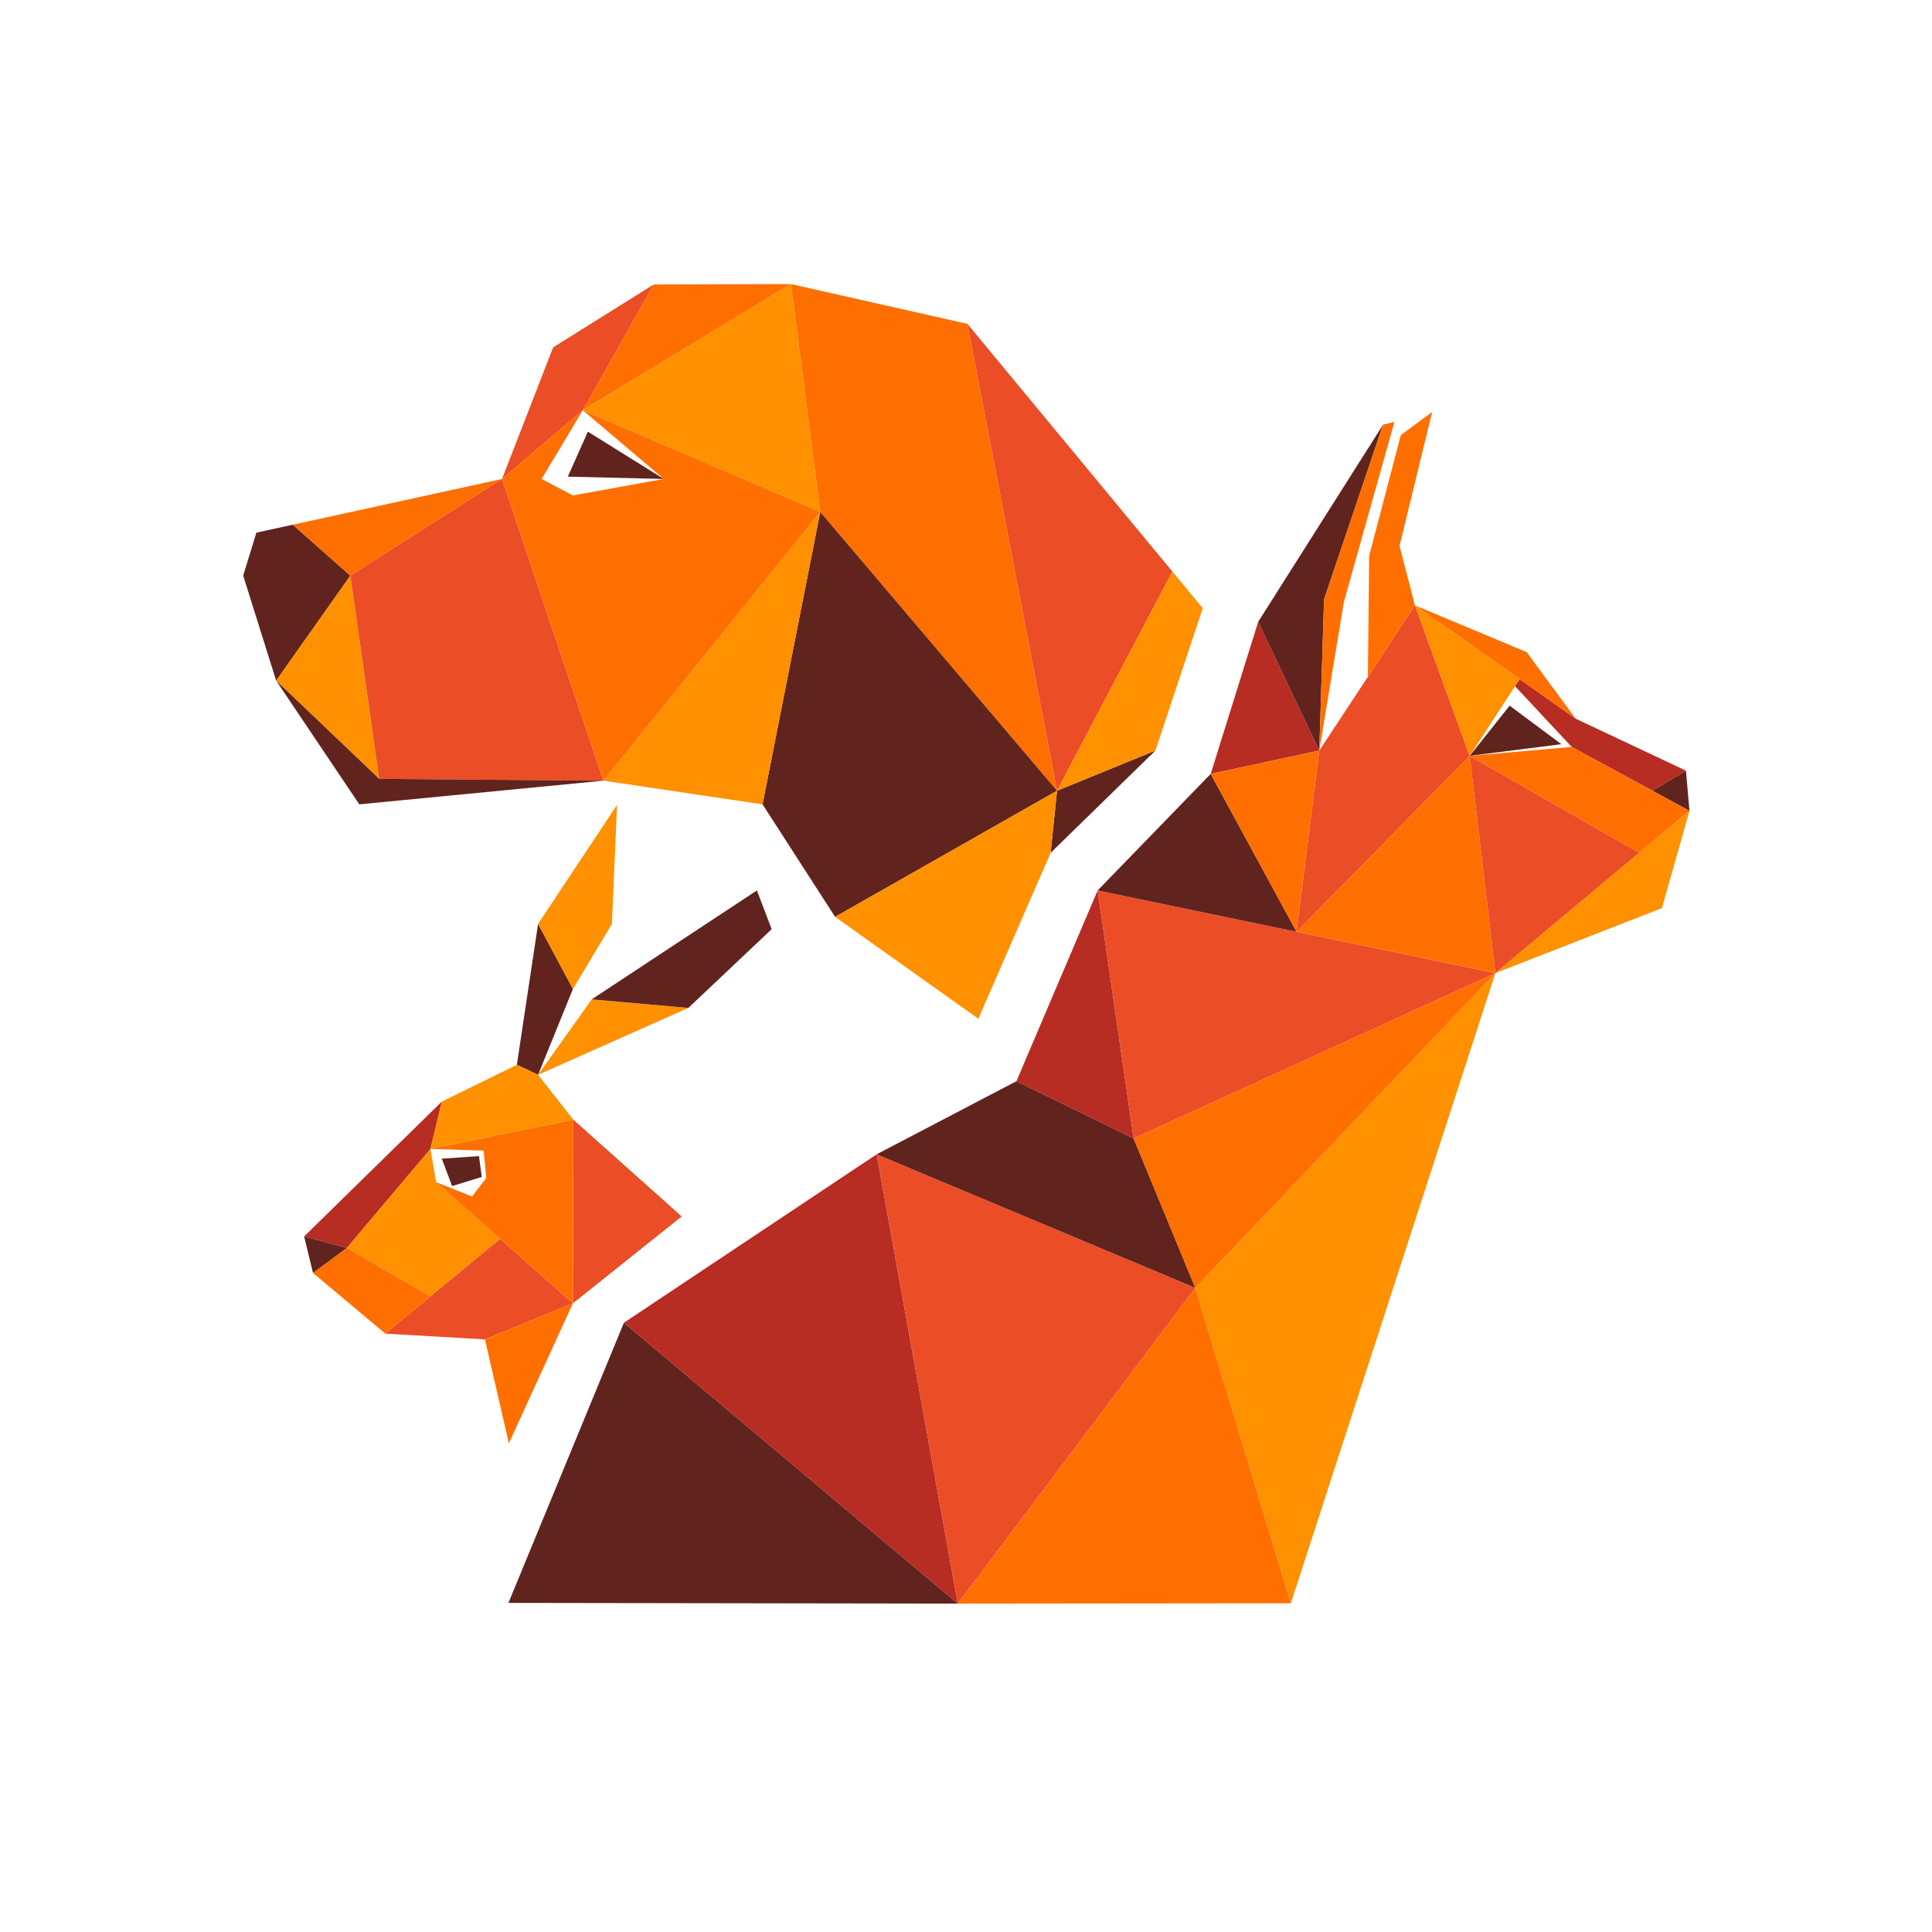
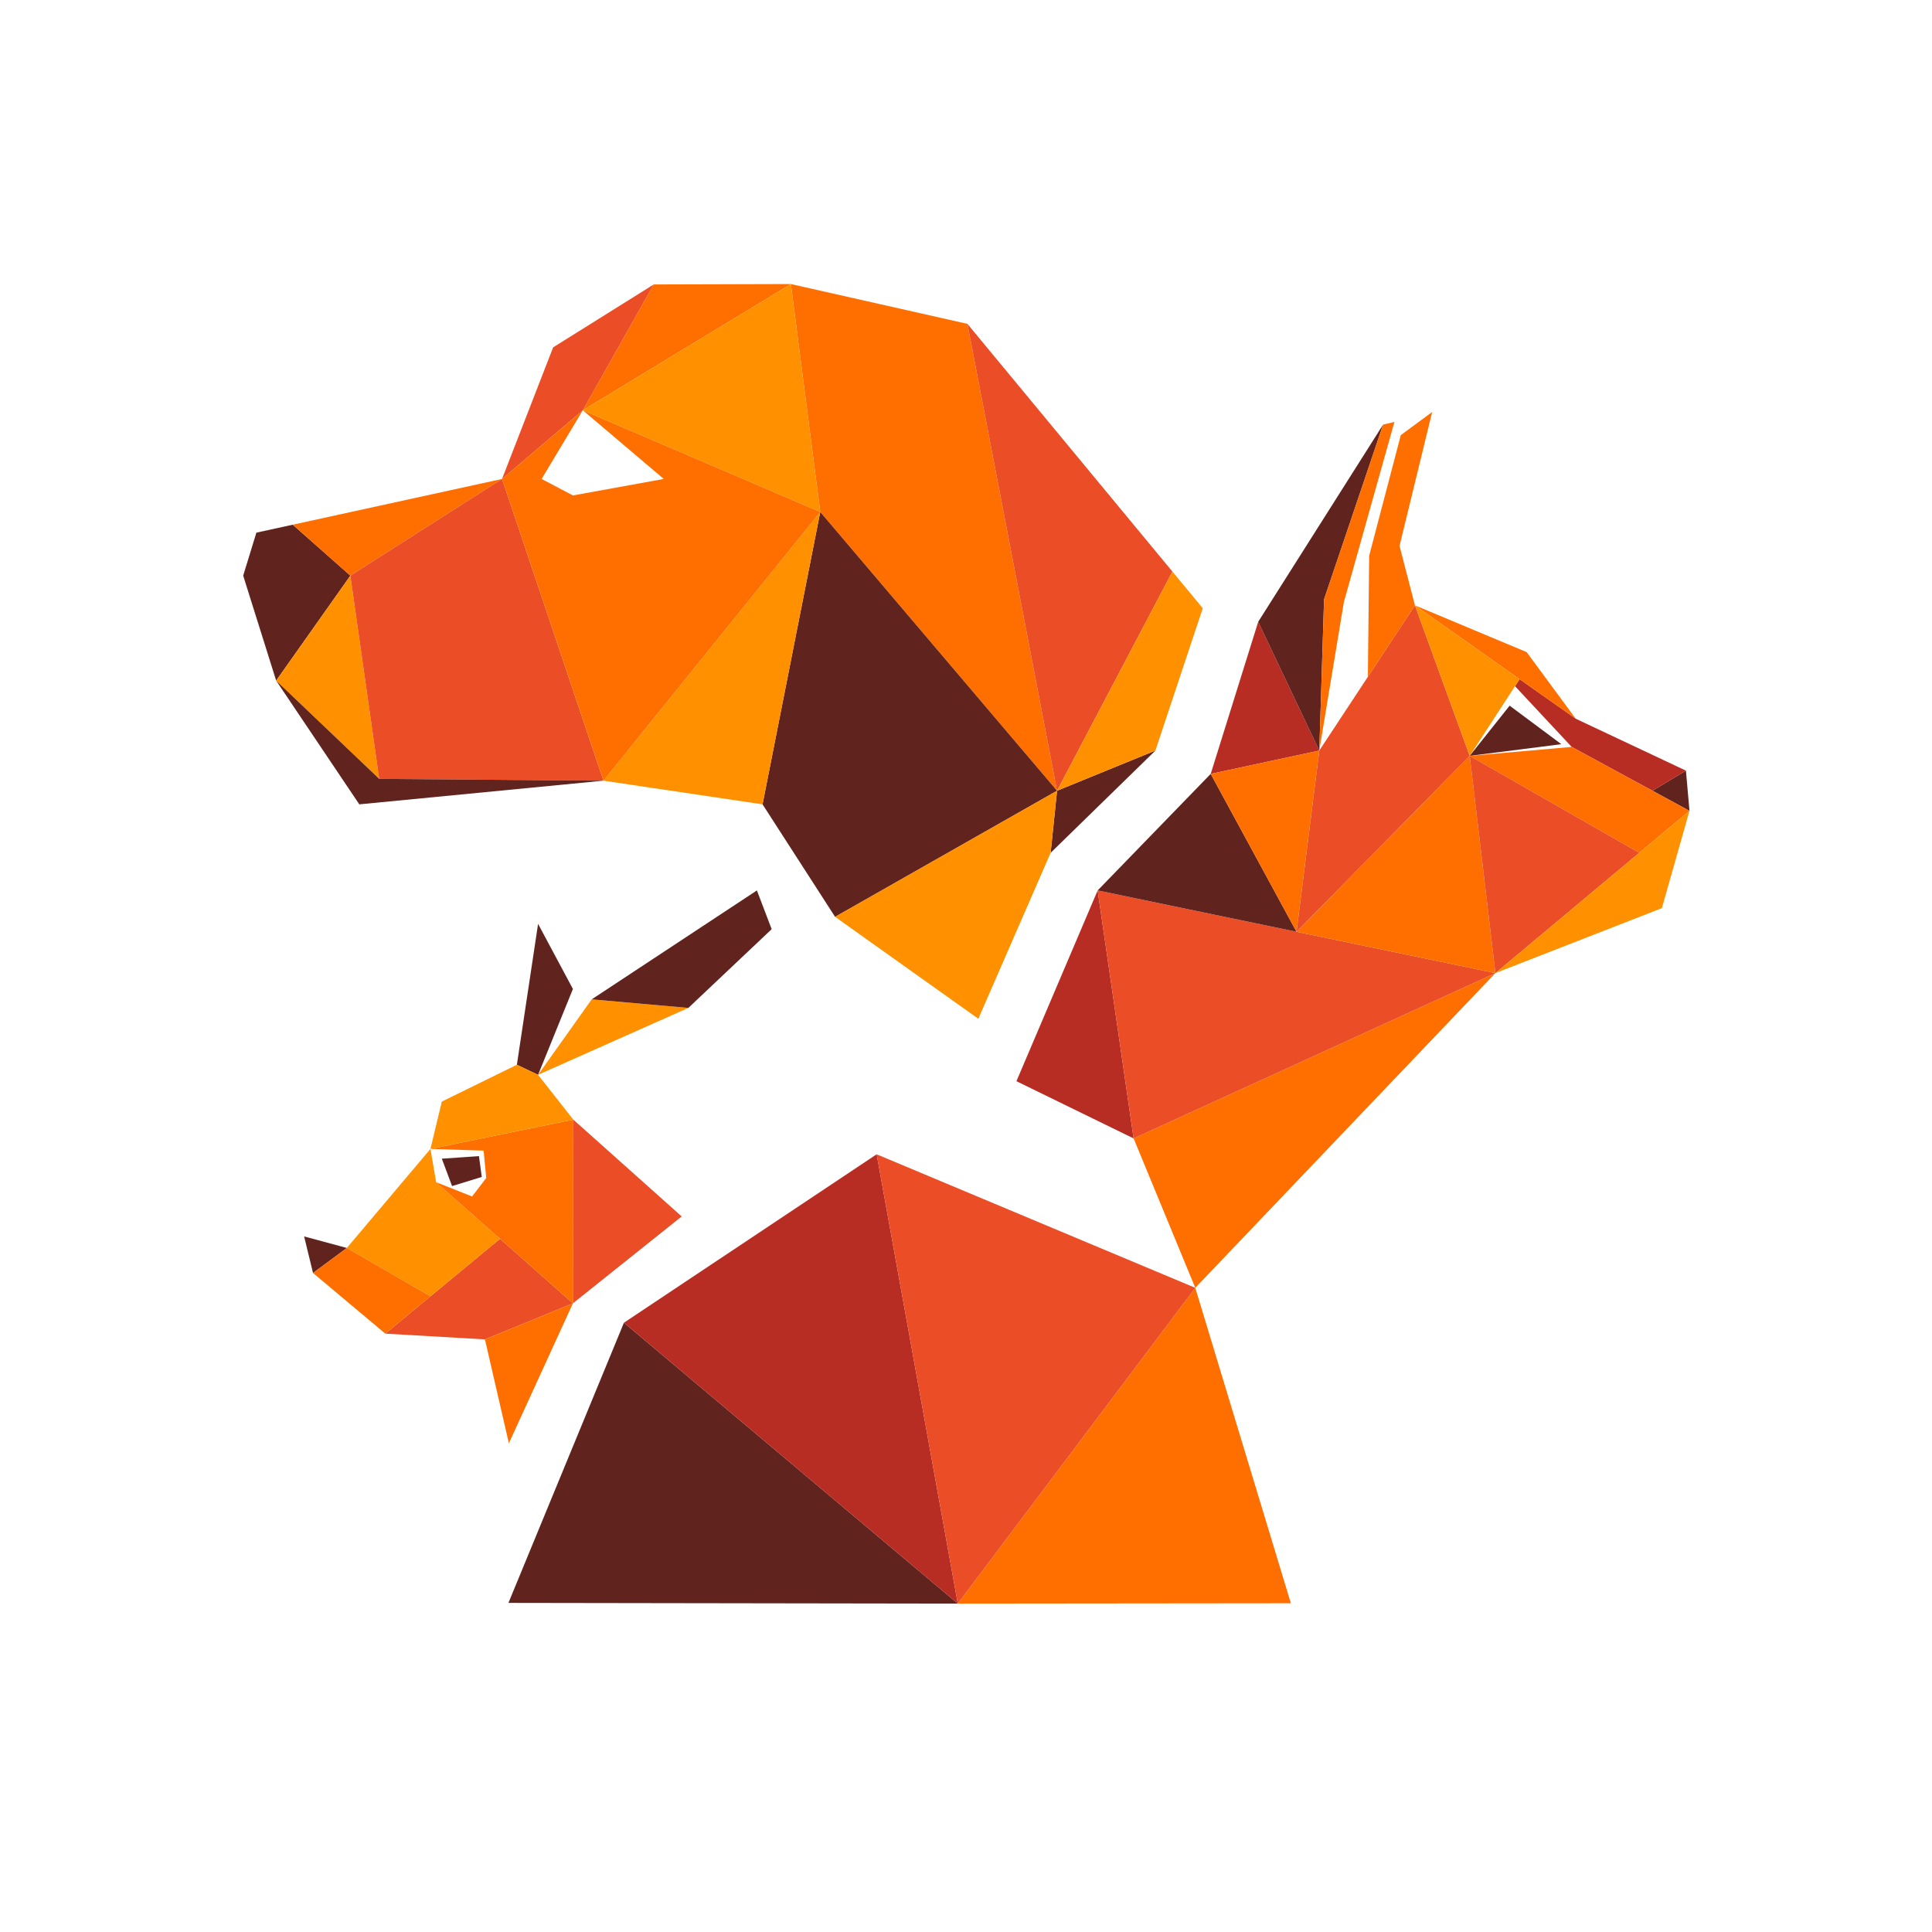
<svg xmlns="http://www.w3.org/2000/svg" data-bbox="21.48 141.92 1394.638 854.1" viewBox="0 0 1200 1200" data-type="ugc">
  <g>
    <path fill="#60231d" d="m594.9 996.02-279.1-.43 71.74-174.03z" />
    <path fill="#b72c23" d="M594.9 996.02 387.54 821.56l156.97-104.6z" />
    <path fill="#ff6f00" d="m801.78 995.81-206.88.21L742.41 799.9z" />
    <path fill="#eb4d26" d="M742.41 799.9 594.9 996.02l-50.39-279.06z" />
-     <path fill="#60231d" d="m742.41 799.9-197.9-82.94 86.82-45.41 72.78 35.54z" />
    <path fill="#b72c23" d="m704.11 707.09-72.78-35.54 50.44-118.48z" />
-     <path fill="#ff9000" d="m928.82 604.41-127.04 391.4-59.37-195.91z" />
    <path fill="#ff6f00" d="M928.82 604.41 742.41 799.9l-38.3-92.81z" />
    <path fill="#eb4d26" d="M928.82 604.41 704.11 707.09l-22.34-154.02 123.52 25.67z" />
    <path fill="#60231d" d="m805.29 578.74-123.52-25.67 70.22-72.4z" />
    <path fill="#b72c23" d="m819.44 466.19-67.45 14.48 29.5-94.45z" />
    <path fill="#60231d" d="M859.08 263.72 822.4 372.25l-2.96 93.94-37.95-79.97z" />
    <path fill="#60231d" d="m1049.36 503.62-22.99-12.48 20.79-12.48z" />
    <path fill="#ff6f00" d="m866.1 262.06-31.38 111.83-15.28 92.3 2.96-93.94 36.68-108.53z" />
    <path fill="#ff6f00" d="m928.82 604.41-123.53-25.67 107.57-109.26z" />
    <path fill="#eb4d26" d="M912.86 469.48 805.29 578.74l14.15-112.55 30.17-45.8 29.24-44.38z" />
    <path fill="#60231d" d="m969.77 462.22-56.91 7.26 24.8-31.18z" />
    <path fill="#b72c23" d="m1047.16 478.66-20.79 12.48-50.16-27.22L941 426.2l2.87-4.35 34.85 24.56z" />
    <path fill="#ff6f00" d="m978.72 446.41-34.85-24.56-65.02-45.84 69.37 29.02z" />
    <path fill="#ff9000" d="M943.87 421.85 941 426.2l-28.14 43.28-34.01-93.47z" />
    <path fill="#ff6f00" d="m1049.36 503.62-31.2 26.09-105.3-60.23 63.35-5.56 50.16 27.22z" />
    <path fill="#eb4d26" d="m1018.16 529.71-89.34 74.7-15.96-134.93z" />
    <path fill="#ff9000" d="m1049.36 503.62-17.14 60.44-103.4 40.35 89.34-74.7z" />
    <path fill="#ff6f00" d="M656.55 491.14 509.47 317.98l-18.25-141.55 109.66 24.73z" />
    <path fill="#eb4d26" d="m728.2 355-71.65 136.14-55.67-289.98z" />
    <path fill="#60231d" d="m656.55 491.14-137.86 78.33-45.06-69.88 35.84-181.61z" />
    <path fill="#ff6f00" d="M491.22 176.43 362 254.82l44.04-78.14z" />
    <path fill="#eb4d26" d="M406.04 176.68 362 254.82l-50.18 42.67 31.75-81.74z" />
    <path fill="#60231d" d="m217.61 357.54-46.08 65.21-20.48-65.21 8.19-26.7 22.6-4.94z" />
    <path fill="#ff6f00" d="m311.82 297.49-94.21 60.05-35.77-31.64z" />
    <path fill="#ff9000" d="m235.53 483.77-64-61.02 46.08-65.21z" />
    <path fill="#eb4d26" d="m374.81 484.9-139.28-1.13-17.92-126.23 94.21-60.05z" />
    <path fill="#ff9000" d="M509.47 317.98 362 254.82l129.22-78.39z" />
-     <path fill="#60231d" d="m412.28 297.49-59.6-1.44 12.46-27.93z" />
    <path fill="#60231d" d="m374.81 484.9-151.64 14.69-51.64-76.84 64 61.02z" />
    <path fill="#60231d" d="m717.65 466.19-65.08 63.51 3.98-38.56z" />
    <path fill="#ff9000" d="m656.55 491.14-3.98 38.56-44.91 103.07-88.97-63.3z" />
-     <path fill="#b72c23" d="m274.42 684.22-7.05 29.4-51.94 61.51-26.53-7.16z" />
    <path fill="#60231d" d="m215.43 775.13-21 15.55-5.53-22.71z" />
    <path fill="#60231d" d="m299.23 731.02-18.44 5.67-6.37-17.02 23.08-1.57z" />
    <path fill="#60231d" d="m355.85 614.27-21.63 53.29v.01l-.01.01v.01l-13.17-6.24 13.17-87.51z" />
    <path fill="#eb4d26" d="m355.85 809.52-54.65 22.4-61.87-3.57 28.04-23.18 43.21-35.73z" />
-     <path fill="#ff9000" d="m383.26 499.96-3.19 73.88-24.22 40.43-21.64-40.43z" />
    <path fill="#ff9000" d="m427.55 626.03-93.34 41.55 33.32-46.87z" />
    <path fill="#60231d" d="m479.29 577.13-51.74 48.9-60.02-5.32 102.6-67.65z" />
    <path fill="none" d="M21.48 395.13v.86" />
    <path d="M1414.67 378.06c1.93 0 1.93-3 0-3s-1.93 3 0 3" fill="#ff6f00" />
    <path fill="none" d="M589.44 362.78 454.78 529.7" />
    <path fill="none" d="m473.63 499.59 35.84-181.61" />
    <path fill="none" d="m374.81 484.9 98.82 14.69" />
    <path fill="none" d="M240.09 141.92h-.77" />
    <path fill="#ff9000" d="m509.47 317.98-35.84 181.61-98.82-14.69z" />
    <path fill="#ff9000" d="m310.58 769.44-43.21 35.73-51.94-30.04 51.94-61.51 3.52 20.68z" />
    <path fill="#ff6f00" d="m267.37 805.17-28.04 23.18-44.9-37.67 21-15.55z" />
    <path fill="#eb4d26" d="m423.41 755.56-67.56 53.96.23-114.11z" />
    <path fill="#ff6f00" d="m355.85 809.52-39.78 86.92-14.87-64.52z" />
    <path fill="#ff6f00" d="m356.08 695.41-.23 114.11-45.27-40.08-39.69-35.14 22.33 8.86 8.78-11.47-1.61-17.02-33.01-1.05z" />
    <path fill="#ff9000" d="m356.08 695.41-88.7 18.21h-.01l7.05-29.4 46.62-22.87 13.17 6.24z" />
    <path fill="#ff6f00" d="m819.44 466.19-14.15 112.55-53.3-98.07z" />
    <path fill="#ff6f00" d="m869.28 339.07 9.57 36.94-29.24 44.38.8-75.18 19.66-74.96 19.47-14.33z" />
    <path fill="#ff9000" d="m747.06 377.79-29.41 88.4-61.1 24.95L728.2 355z" />
    <path fill="#ff6f00" d="M509.47 317.98 374.81 484.9l-62.99-187.41L362 254.82l-25.6 42.67 19.46 10.24 56.42-10.24L362 254.82z" />
  </g>
</svg>